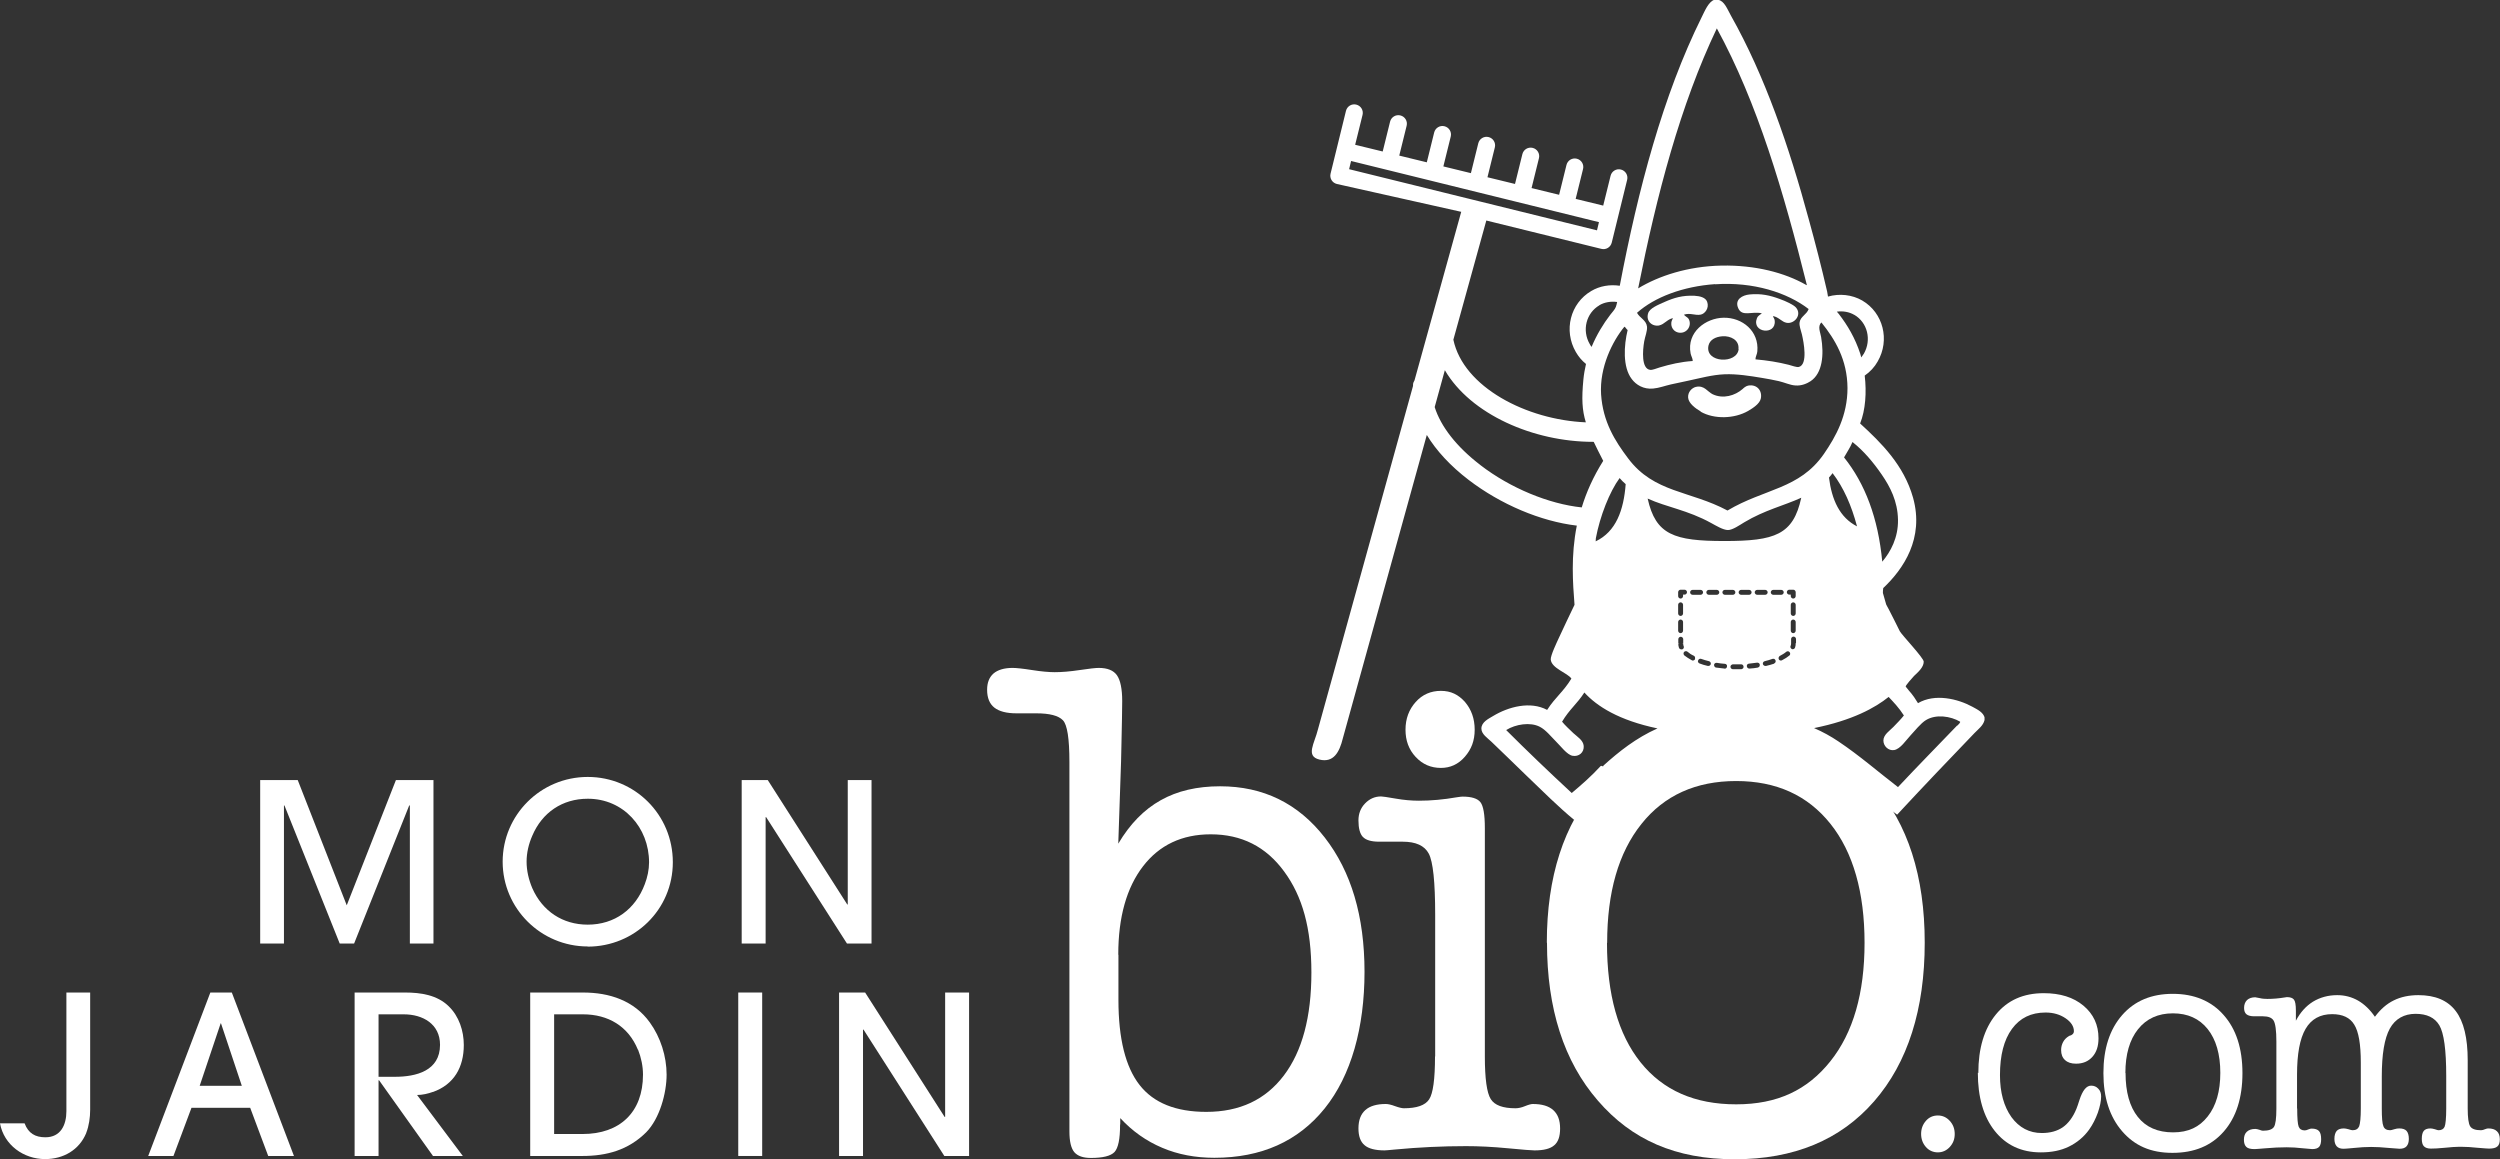
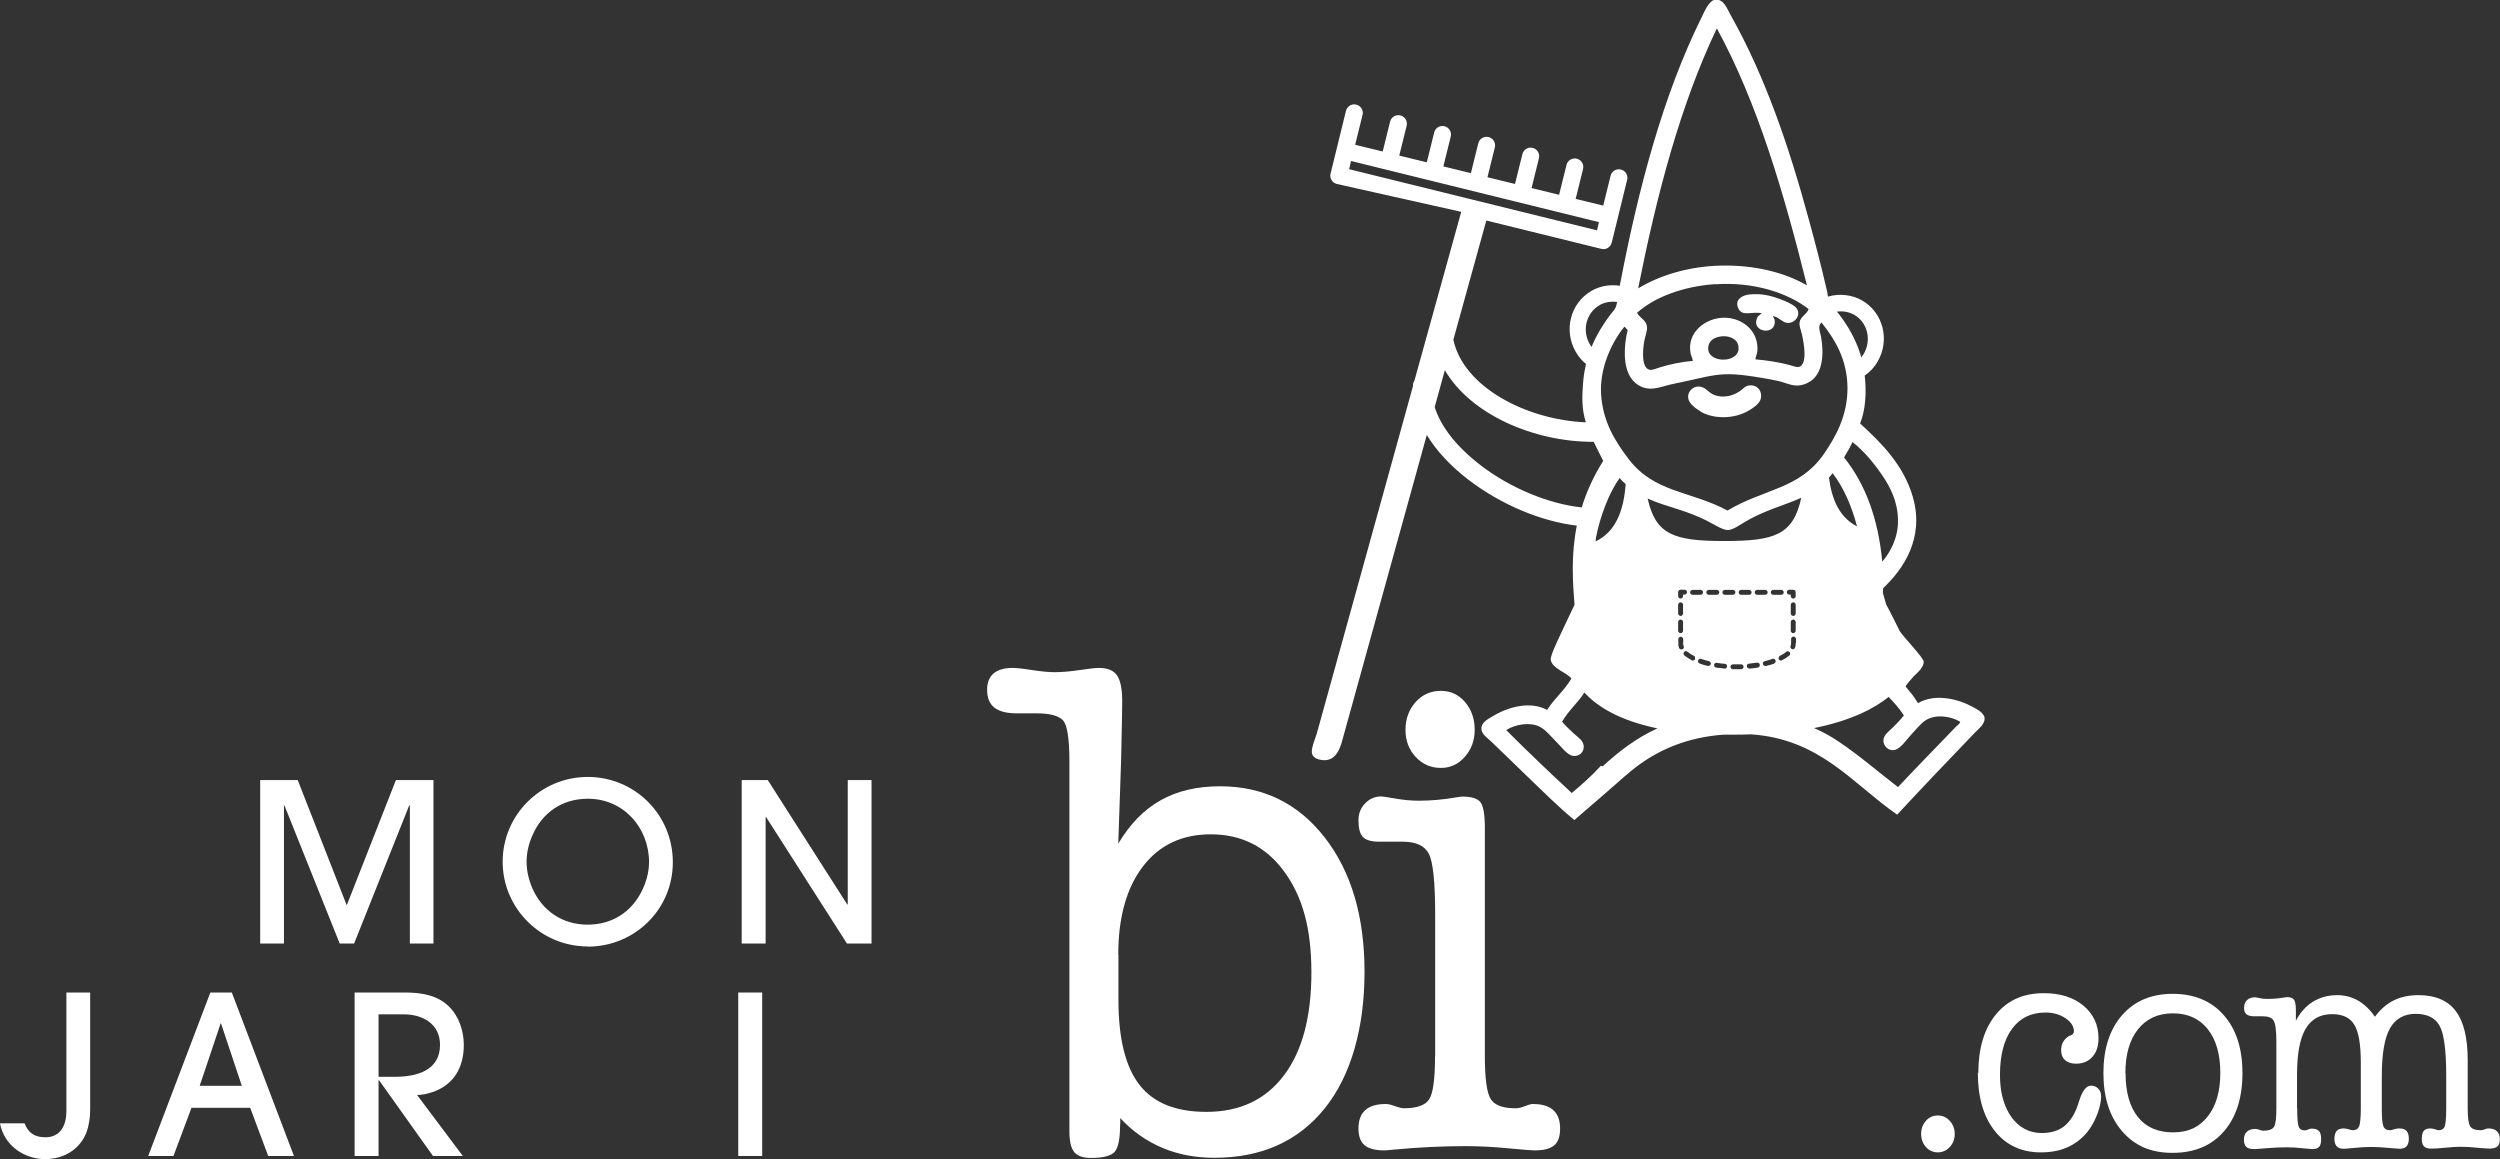
<svg xmlns="http://www.w3.org/2000/svg" id="Calque_2" data-name="Calque 2" viewBox="0 0 152.49 70.72">
  <rect x="0" y="0" width="152.49" height="70.72" fill="#333333" stroke="none" />
  <defs>
    <style>
      .cls-1 {
        fill: #fff;
      }
    </style>
  </defs>
  <g id="Calque_1-2" data-name="Calque 1">
    <g>
      <g>
        <g>
          <path class="cls-1" d="M5.26,69.11c-.43,1.04-1.4,1.59-2.51,1.59-1.31,0-2.51-.86-2.75-2.18h1.5c.23.61.65.85,1.27.85.93,0,1.28-.75,1.28-1.59v-7.24h1.45v7.15c0,.46-.07.98-.24,1.41Z" />
          <path class="cls-1" d="M16.36,70.51l-1.1-2.94h-3.58l-1.1,2.94h-1.54l3.79-9.97h1.31l3.79,9.97h-1.55ZM13.49,62.42h-.03l-1.28,3.81h2.57l-1.27-3.81Z" />
          <path class="cls-1" d="M26.41,66.6c-.3.11-.65.19-.97.19l2.79,3.72h-1.82l-3.29-4.62h-.03v4.62h-1.46v-9.97h3.09c.94,0,1.95.15,2.65.84.63.61.92,1.5.92,2.36,0,1.35-.59,2.41-1.89,2.87ZM24.63,61.87h-1.54v3.81h1c1.29,0,2.75-.36,2.75-1.95,0-1.27-1.05-1.86-2.21-1.86Z" />
-           <path class="cls-1" d="M39.41,69.07c-1.09,1.08-2.4,1.44-3.89,1.44h-3.18v-9.97h3.23c1.6,0,3.11.49,4.07,1.83.65.9,1.02,2.06,1.02,3.18s-.42,2.68-1.25,3.52ZM38.91,64.03c-.59-1.44-1.82-2.16-3.35-2.16h-1.76v7.3h1.74c2.26,0,3.68-1.32,3.68-3.62,0-.51-.11-1.04-.3-1.52Z" />
-           <path class="cls-1" d="M45.03,70.51v-9.97h1.46v9.97h-1.46Z" />
-           <path class="cls-1" d="M57.6,70.51l-4.93-7.71h-.03v7.71h-1.46v-9.97h1.59l4.85,7.59h.03v-7.59h1.46v9.97h-1.51Z" />
+           <path class="cls-1" d="M45.03,70.51v-9.97h1.46v9.97Z" />
        </g>
        <g>
          <path class="cls-1" d="M25,57.55v-8.42h-.04l-3.36,8.42h-.88l-3.37-8.42h-.03v8.42h-1.45v-9.97h2.29l2.99,7.64,3-7.64h2.29v9.97h-1.45Z" />
          <path class="cls-1" d="M35.85,57.73c-2.86,0-5.19-2.32-5.19-5.17s2.32-5.17,5.19-5.17,5.19,2.3,5.19,5.2-2.34,5.15-5.19,5.15ZM35.85,48.72c-1.55,0-2.78.84-3.38,2.25-.22.5-.35,1.04-.35,1.59s.13,1.1.35,1.62c.62,1.4,1.85,2.22,3.38,2.22,1.64,0,2.91-.94,3.48-2.47.16-.42.26-.88.26-1.33,0-2.12-1.56-3.88-3.73-3.88Z" />
          <path class="cls-1" d="M51.66,57.55l-4.93-7.71h-.03v7.71h-1.46v-9.97h1.59l4.85,7.59h.03v-7.59h1.45v9.97h-1.51Z" />
        </g>
      </g>
      <path class="cls-1" d="M68.32,68.6c0,.87-.11,1.42-.34,1.67-.23.24-.71.36-1.44.36-.48,0-.81-.12-1.01-.35-.2-.24-.3-.66-.3-1.27v-22.53c0-1.42-.13-2.28-.4-2.55-.27-.28-.81-.42-1.62-.42h-1.21c-.61,0-1.06-.12-1.35-.35-.29-.23-.44-.59-.44-1.09,0-.43.13-.76.39-.99.26-.22.65-.34,1.16-.34.22,0,.62.04,1.19.13.57.09,1.04.13,1.38.13.43,0,.93-.04,1.53-.13.59-.09.98-.13,1.16-.13.53,0,.9.15,1.11.45.21.3.32.83.32,1.57,0,.49-.02,1.42-.05,2.8-.01.4-.02.7-.02.9l-.17,5c.71-1.2,1.57-2.08,2.59-2.65,1.01-.57,2.22-.85,3.62-.85,2.63,0,4.76,1.04,6.38,3.12,1.62,2.08,2.43,4.81,2.43,8.2s-.81,6.32-2.43,8.33c-1.62,2.01-3.87,3.01-6.73,3.01-1.15,0-2.22-.2-3.18-.61-.97-.41-1.82-1.01-2.56-1.81v.38ZM68.22,58.24v2.75c0,2.36.43,4.09,1.29,5.19.86,1.1,2.22,1.64,4.07,1.64,2.04,0,3.61-.74,4.73-2.22,1.12-1.48,1.68-3.57,1.68-6.28s-.55-4.65-1.66-6.16c-1.11-1.52-2.6-2.27-4.48-2.27-1.75,0-3.13.65-4.13,1.95-1,1.3-1.51,3.1-1.51,5.39Z" />
      <path class="cls-1" d="M87.54,64.44v-8.65c0-1.99-.13-3.23-.39-3.72-.26-.49-.79-.73-1.59-.73h-1.44c-.48,0-.81-.1-.99-.29-.18-.19-.27-.53-.27-1.01,0-.4.13-.75.4-1.03.27-.28.59-.43.98-.43.08,0,.37.04.88.13.51.09.99.13,1.43.13.74,0,1.51-.07,2.31-.21.19-.03.31-.04.35-.04.54,0,.91.11,1.09.34.18.23.27.76.27,1.58v13.93c0,1.35.12,2.22.36,2.6.24.38.74.56,1.51.56.17,0,.36-.04.58-.13.22-.09.38-.13.47-.13.56,0,.97.12,1.25.37.28.25.42.62.42,1.12s-.12.83-.36,1.03c-.24.21-.64.31-1.2.31-.16,0-.7-.04-1.63-.13-.93-.09-1.78-.13-2.55-.13-1.44,0-2.9.07-4.37.21-.32.03-.52.05-.6.05-.57,0-.98-.11-1.22-.32-.25-.21-.37-.55-.37-1.02,0-.5.14-.87.42-1.12.28-.25.7-.37,1.25-.37.13,0,.32.04.56.13.25.09.43.13.54.13.79,0,1.3-.18,1.54-.54.24-.36.36-1.23.36-2.62Z" />
      <path class="cls-1" d="M85.73,44.51c0-.67.21-1.23.62-1.69.41-.46.93-.68,1.54-.68s1.07.23,1.47.68c.39.46.59,1.02.59,1.69s-.2,1.19-.6,1.65c-.4.46-.89.68-1.46.68-.61,0-1.12-.22-1.54-.67-.42-.45-.62-1-.62-1.66Z" />
-       <path class="cls-1" d="M94.35,57.51c0-4.03,1.03-7.23,3.1-9.59,2.07-2.36,4.87-3.55,8.4-3.55s6.4,1.17,8.46,3.52c2.06,2.35,3.09,5.55,3.09,9.61s-1.03,7.32-3.09,9.68c-2.06,2.36-4.89,3.53-8.5,3.53s-6.29-1.19-8.35-3.58c-2.07-2.39-3.1-5.6-3.1-9.63ZM98.02,57.51c0,3.15.68,5.58,2.05,7.29,1.37,1.71,3.31,2.56,5.83,2.56s4.34-.87,5.74-2.62c1.4-1.75,2.09-4.16,2.09-7.23s-.69-5.52-2.08-7.26c-1.39-1.74-3.3-2.61-5.75-2.61s-4.39.87-5.78,2.62c-1.4,1.75-2.09,4.17-2.09,7.25Z" />
      <path class="cls-1" d="M117.18,69.17c0-.32.1-.58.29-.8.19-.22.44-.33.73-.33s.53.11.73.33c.2.22.3.48.3.8s-.1.57-.3.79c-.2.22-.45.33-.73.33s-.54-.11-.73-.33c-.19-.22-.29-.48-.29-.8Z" />
      <path class="cls-1" d="M120.67,65.45c0-1.51.36-2.7,1.07-3.57.71-.87,1.68-1.3,2.92-1.3,1,0,1.81.25,2.42.76.61.51.92,1.17.92,1.99,0,.48-.12.85-.37,1.13-.25.28-.58.42-1,.42-.29,0-.51-.07-.67-.22-.16-.14-.24-.35-.24-.61,0-.18.04-.34.12-.49.08-.15.2-.27.35-.36.03-.02.07-.04.13-.05.12-.06.18-.14.18-.25,0-.29-.17-.56-.51-.79-.34-.23-.74-.35-1.22-.35-.88,0-1.56.33-2.05,1-.49.67-.73,1.61-.73,2.82,0,1.06.24,1.91.7,2.56.47.64,1.09.97,1.85.97.52,0,.94-.12,1.28-.35.34-.24.62-.61.83-1.12.05-.12.11-.3.19-.55.19-.58.42-.87.71-.87.18,0,.32.06.44.19.12.12.17.28.17.47,0,.28-.07.61-.2.99-.14.38-.31.72-.53,1.03-.33.46-.75.8-1.24,1.04-.49.24-1.06.35-1.71.35-1.18,0-2.12-.44-2.81-1.31-.69-.87-1.03-2.06-1.03-3.55Z" />
      <path class="cls-1" d="M128.3,65.45c0-1.48.38-2.66,1.14-3.53.76-.87,1.79-1.3,3.09-1.3s2.35.43,3.11,1.3c.76.86,1.14,2.04,1.14,3.54s-.38,2.69-1.14,3.56c-.76.87-1.8,1.3-3.13,1.3s-2.31-.44-3.07-1.32c-.76-.88-1.14-2.06-1.14-3.54ZM129.65,65.45c0,1.16.25,2.05.75,2.68.5.63,1.22.94,2.15.94s1.6-.32,2.11-.97c.51-.64.77-1.53.77-2.66s-.26-2.03-.77-2.67c-.51-.64-1.22-.96-2.12-.96s-1.61.32-2.13.97c-.51.64-.77,1.53-.77,2.67Z" />
      <path class="cls-1" d="M140.12,67.62c0,.58.03.95.09,1.1.06.15.18.23.37.23.06,0,.13-.02.22-.06.09-.04.16-.05.2-.05.21,0,.36.05.45.15.09.1.13.26.13.5,0,.21-.04.37-.12.46-.08.09-.22.14-.42.14-.04,0-.24-.02-.58-.05-.34-.04-.67-.06-.98-.06-.41,0-.84.02-1.28.06-.44.04-.67.05-.68.05-.24,0-.41-.04-.5-.13-.1-.09-.15-.24-.15-.44,0-.22.06-.38.18-.49.12-.11.29-.17.52-.17.06,0,.14.02.24.05.1.04.17.06.22.06.35,0,.57-.08.67-.23.1-.15.15-.52.15-1.11v-4.1c0-.68-.06-1.1-.17-1.28-.11-.18-.33-.26-.65-.26h-.52c-.22,0-.38-.04-.48-.12-.1-.08-.15-.21-.15-.39,0-.2.06-.36.18-.48.12-.11.29-.17.5-.17.02,0,.11.02.27.05.16.04.32.05.47.05.34,0,.7-.03,1.06-.09.08-.01.12-.02.13-.02.21,0,.35.05.43.15.08.1.12.32.12.68v.61c.27-.51.61-.89,1.04-1.16.43-.26.92-.4,1.48-.4.46,0,.88.11,1.27.33.38.22.73.55,1.03.99.34-.46.72-.79,1.15-1,.42-.21.93-.32,1.5-.32,1.03,0,1.79.32,2.28.97.49.64.73,1.65.73,3v2.94c0,.57.05.93.15,1.09.1.16.32.24.66.24.07,0,.15-.02.24-.06.1-.04.16-.05.2-.05.23,0,.41.05.53.17.12.11.18.27.18.49,0,.21-.05.36-.15.44-.1.09-.27.13-.51.13-.09,0-.33-.02-.7-.05-.37-.04-.7-.06-.97-.06h-.17c-.19,0-.48.02-.86.06-.39.04-.67.05-.85.05-.19,0-.33-.05-.42-.14-.09-.09-.13-.25-.13-.45,0-.23.04-.39.12-.49.08-.1.22-.15.41-.15.07,0,.16.02.27.05.11.04.19.06.22.06.18,0,.31-.07.37-.21.06-.14.1-.52.1-1.13v-1.97c0-1.59-.14-2.62-.42-3.09-.28-.47-.76-.7-1.45-.7s-1.24.3-1.57.9c-.33.6-.49,1.57-.49,2.92v1.95c0,.57.03.93.1,1.09.06.16.2.24.41.24.04,0,.13-.02.25-.06.12-.04.22-.05.3-.05.21,0,.36.05.45.15.09.1.14.27.14.49,0,.2-.05.35-.14.45-.09.1-.23.15-.42.15-.06,0-.29-.02-.67-.05-.39-.04-.74-.06-1.07-.06s-.66.02-1.04.06c-.38.04-.59.05-.65.05-.18,0-.32-.05-.41-.15-.09-.1-.14-.25-.14-.45,0-.22.05-.38.14-.49.09-.1.24-.15.44-.15.07,0,.16.02.28.05.12.04.2.06.25.06.2,0,.33-.08.4-.24.06-.16.1-.53.1-1.09v-2.79c0-1.12-.13-1.89-.4-2.32-.26-.43-.71-.64-1.35-.64-.73,0-1.27.3-1.62.9-.35.6-.52,1.53-.52,2.79v2.06Z" />
      <g>
        <path class="cls-1" d="M121.06,43.79c-.08-.34-.44-.51-.75-.68-.88-.48-2.28-.83-3.32-.22-.4-.65-.42-.58-.75-1.01-.03-.05.43-.57.51-.65.22-.21.59-.52.59-.87,0-.23-1.34-1.63-1.46-1.86-.25-.5-.43-.87-.68-1.35-.05-.1-.11-.19-.15-.28l-.2-.7c0-.09,0-.18.02-.3,1.23-1.16,2.51-3.03,1.82-5.51-.56-1.99-1.94-3.35-3.23-4.53.33-.82.4-1.91.28-2.92.33-.23.6-.52.79-.86.76-1.31.34-2.97-.94-3.72-.62-.36-1.4-.44-2.09-.24-.02-.1-.03-.2-.05-.3-.34-1.48-.73-2.99-1.11-4.37-1.22-4.51-2.69-8.79-4.75-12.45-.23-.41-.41-.92-.79-.98-.08,0-.16,0-.24,0-.35.12-.58.69-.77,1.07-2.35,4.74-3.87,10.48-4.99,16.37-.6-.09-1.22.01-1.74.32-1.28.75-1.7,2.41-.94,3.72.16.28.37.53.62.73-.07.31-.13.63-.16.96-.11,1.16-.08,1.85.15,2.6-3.62-.15-7.47-2.15-8.08-5.04l2.01-7.27,7.02,1.73c.28.07.56-.1.63-.38l.94-3.83c.07-.28-.1-.56-.38-.63-.28-.07-.56.1-.63.38l-.45,1.82-1.68-.41.45-1.82c.07-.28-.1-.56-.38-.63-.28-.07-.56.1-.63.38l-.45,1.82-1.68-.41.45-1.82c.07-.28-.1-.56-.38-.63-.28-.07-.56.1-.63.38l-.45,1.82-1.68-.41.45-1.82c.07-.28-.1-.56-.38-.63-.28-.07-.56.1-.63.38l-.45,1.82-1.68-.41.45-1.82c.07-.28-.1-.56-.38-.63-.28-.07-.56.1-.63.38l-.45,1.82-1.68-.41.45-1.82c.07-.28-.1-.56-.38-.63-.28-.07-.56.1-.63.38l-.45,1.82-1.68-.41.45-1.82c.07-.28-.1-.56-.38-.63-.28-.07-.56.1-.63.38l-.94,3.83c-.07.28.1.56.38.63l7.59,1.7-2.85,10.28c-.05.08-.09.17-.09.27,0,.02,0,.05,0,.07l-5.8,20.95c-.21.86-.77,1.63.09,1.84.86.21,1.22-.44,1.43-1.3l5.12-18.5c.58.96,1.44,1.89,2.55,2.74,1.96,1.5,4.4,2.53,6.6,2.79-.37,1.85-.24,3.52-.14,4.83-.28.59-.66,1.37-.96,2.03-.11.24-.51,1.07-.49,1.31.05.54,1.02.81,1.26,1.16-.5.82-.96,1.11-1.48,1.91-1.03-.55-2.36-.19-3.29.37-.28.17-.72.37-.72.77,0,.34.38.58.61.8.74.7,1.45,1.41,2.14,2.07,1.01.97,1.94,1.9,2.92,2.71.67-.57,1.33-1.16,2-1.73.67-.57,1.32-1.2,2.04-1.71,1.32-.93,2.94-1.61,5.05-1.77.19,0,.38,0,.57,0,.38,0,.75,0,1.11-.02,4.24.29,6.19,3.01,8.92,4.9,1.55-1.67,3.15-3.35,4.72-4.98.23-.24.53-.45.61-.79,0-.05,0-.11,0-.16ZM82.29,10.32l.12-.5,15.12,3.73-.12.5-15.12-3.73ZM114.78,28.95c.51.74.97,1.62.99,2.75.02,1.09-.45,1.96-.96,2.56-.25-2.67-1.05-4.76-2.33-6.36.17-.31.37-.59.51-.93.02,0,.04,0,.04.02.64.51,1.23,1.2,1.75,1.96ZM113.28,32.11c-1.07-.54-1.55-1.63-1.72-2.98.08-.09.15-.17.22-.27.68.89,1.15,1.97,1.49,3.24ZM113.1,19.2c.81.47,1.07,1.53.59,2.37-.05.08-.1.15-.16.23-.02-.07-.04-.15-.06-.22-.32-.97-.77-1.73-1.31-2.43-.04-.05-.08-.09-.12-.14.37-.05.75.01,1.07.2ZM104.72,1.73c2.48,4.54,4.08,10,5.49,15.65,0,.03-.02,0-.04,0-1.31-.75-3.11-1.22-5.17-1.18-2.05.04-3.83.63-5.08,1.39,1.14-5.73,2.57-11.18,4.8-15.86ZM104.61,17.34c2.35-.16,4.41.51,5.71,1.51-.12.34-.49.45-.55.8-.04.22.08.5.14.75.11.47.37,1.83-.18,1.98-.14.04-.43-.08-.63-.13-.63-.16-1.32-.27-2.02-.33-.01-.17.1-.31.11-.49.11-1.23-.91-2.07-2.06-2.05-1.09.02-2.26.88-2.01,2.18.03.16.13.3.13.46-.73.05-1.37.2-2.01.39-.21.06-.44.17-.59.15-.54-.07-.46-1.17-.36-1.74.05-.29.2-.64.17-.9-.05-.4-.44-.52-.61-.84,1.08-.96,2.8-1.61,4.77-1.75ZM106.05,21.29c-.08.93-2.07.86-1.84-.21.08-.35.42-.54.86-.57.48-.03,1.02.22.97.77ZM99.09,19.93c.08.05.11.15.19.2-.23.94-.31,2.26.25,2.99.26.35.72.64,1.31.58.35-.03.72-.17,1.07-.25.36-.08.72-.15,1.07-.23.71-.15,1.46-.36,2.21-.39.75-.03,1.56.1,2.28.22.35.06.71.12,1.04.2.34.08.68.24.98.26.41.04.75-.13.95-.26.72-.48.83-1.6.64-2.7-.05-.29-.23-.65.02-.88.83,1.03,1.58,2.27,1.59,4,0,1.68-.71,2.96-1.44,4.02-1.5,2.16-3.61,2.1-5.88,3.45-2.28-1.22-4.48-1.07-6.06-3.18-.8-1.06-1.54-2.23-1.65-3.91-.1-1.65.69-3.23,1.42-4.12ZM99.16,29.53c-.12,1.59-.59,2.9-1.83,3.49,0-.11.01-.17.01-.19.25-1.34.84-2.84,1.45-3.67.12.14.24.26.37.37ZM97.55,18.62c.32-.19.71-.25,1.09-.2-.02.11-.05.21-.08.3-.06.16-.21.31-.34.48-.43.56-.83,1.22-1.14,1.96-.04-.05-.08-.11-.11-.17-.49-.84-.22-1.9.59-2.37ZM90.29,28.36c-1.45-1.11-2.41-2.35-2.78-3.53l.62-2.25c1.57,2.69,5.4,4.37,9.04,4.37.01,0,.02,0,.04,0,.16.34.35.71.58,1.16-.61.97-1.03,1.92-1.31,2.84-2.01-.21-4.36-1.18-6.18-2.58ZM97.81,46.71c-.05.09-.11-.04-.18.02-.54.59-1.14,1.12-1.76,1.64-1.35-1.25-2.74-2.58-4-3.84.58-.36,1.47-.5,2.05-.2.36.18.7.61.99.9.28.27.67.81,1.01.87.38.07.71-.2.68-.6-.03-.35-.38-.55-.63-.78-.25-.24-.5-.47-.69-.7.46-.77.92-1.09,1.36-1.78.77.85,2.12,1.7,4.46,2.19-1.3.58-2.35,1.41-3.31,2.28ZM102.6,39.61s-.03,0-.05,0c-.06,0-.12-.04-.14-.1-.03-.08-.04-.17-.04-.25h.07s-.07-.02-.07-.02c0,0,0,0,0,0,0,0,0,0,0-.01v-.24c0-.08.07-.15.15-.15s.15.07.15.15v.21s0,.02,0,.04h-.07s.07.02.07.02c0,.06,0,.11.03.16.03.08-.01.16-.09.19ZM102.51,36.74c.08,0,.15.07.15.15v.53c0,.08-.07.15-.15.15s-.15-.07-.15-.15v-.53c0-.08.07-.15.15-.15ZM102.36,36.36v-.24c0-.08.07-.15.15-.15h.24c.08,0,.15.07.15.15s-.07.15-.15.15h-.09v.09c0,.08-.07.15-.15.15s-.15-.07-.15-.15ZM102.51,37.79c.08,0,.15.07.15.15v.53c0,.08-.07.15-.15.15s-.15-.07-.15-.15v-.53c0-.08.07-.15.15-.15ZM103.39,40.21c-.03.05-.08.08-.13.08-.02,0-.05,0-.07-.02-.17-.09-.32-.19-.45-.29-.06-.06-.07-.15-.02-.21.05-.06.15-.07.21-.02.1.09.23.18.39.25.04.02.06.05.07.09.01.04,0,.08,0,.11ZM103.09,36.13c0-.08.07-.15.15-.15h.49c.08,0,.15.07.15.15s-.07.15-.15.15h-.49c-.08,0-.15-.07-.15-.15ZM104.35,40.51c-.02.07-.08.11-.15.11-.01,0-.02,0-.03,0-.18-.04-.35-.09-.5-.15-.04-.01-.07-.04-.09-.08-.02-.04-.02-.08,0-.11.03-.08.11-.12.19-.09.14.05.3.1.47.14.08.02.13.1.11.18ZM104.08,36.13c0-.08.07-.15.15-.15h.49c.08,0,.15.07.15.15s-.07.15-.15.15h-.49c-.08,0-.15-.07-.15-.15ZM105.2,40.78s0,0-.01,0c-.17-.02-.34-.04-.51-.06-.04,0-.07-.03-.1-.06-.02-.03-.03-.07-.03-.11.01-.08.09-.13.17-.12.16.03.33.05.49.06.04,0,.08.02.1.05.03.03.04.07.03.11,0,.08-.07.14-.15.14ZM105.06,36.13c0-.08.07-.15.15-.15h.49c.08,0,.15.07.15.15s-.07.15-.15.15h-.49c-.08,0-.15-.07-.15-.15ZM106.31,40.77s-.06.05-.1.05c-.08,0-.17,0-.25,0s-.17,0-.26,0c-.08,0-.15-.07-.15-.15,0-.09.08-.14.15-.15.17,0,.33,0,.5,0,.09,0,.15.07.15.15,0,.04-.01.08-.04.11ZM106.05,36.13c0-.08.07-.15.15-.15h.49c.08,0,.15.07.15.15s-.07.15-.15.15h-.49c-.08,0-.15-.07-.15-.15ZM107.32,40.66s-.06.05-.1.06c-.16.03-.33.05-.51.06,0,0-.01,0-.01,0-.08,0-.14-.06-.15-.14,0-.04,0-.08.03-.11s.06-.05.1-.05c.16-.02.33-.04.49-.06.08-.01.16.04.17.12,0,.04,0,.08-.03.11ZM107.03,36.13c0-.08.07-.15.15-.15h.49c.08,0,.15.07.15.15s-.07.15-.15.15h-.49c-.08,0-.15-.07-.15-.15ZM108.22,40.48c-.16.05-.32.1-.5.14-.01,0-.02,0-.04,0-.07,0-.13-.05-.15-.11-.02-.08.03-.16.11-.18.17-.04.33-.09.47-.14.04-.01.08-.01.11,0,.04.02.06.05.08.09.03.08-.01.16-.09.19ZM108.01,36.13c0-.08.07-.15.15-.15h.49c.08,0,.15.07.15.15s-.07.15-.15.15h-.49c-.08,0-.15-.07-.15-.15ZM109.15,39.98c-.12.1-.27.2-.45.29-.02.01-.04.02-.07.02-.06,0-.11-.03-.13-.08-.04-.07,0-.16.06-.2.15-.08.29-.16.39-.25.06-.05.16-.05.21.02.05.06.05.16-.02.21ZM109.53,39.23s0,.02,0,.02c0,0,0,0,0,0,0,.09-.01.17-.04.25-.02.06-.08.1-.14.1-.02,0-.04,0-.05-.01-.03-.01-.06-.04-.08-.08s-.02-.08,0-.11c.02-.05.03-.1.03-.15,0-.01,0-.02,0-.03,0-.01,0-.03,0-.04v-.2c0-.08.07-.15.15-.15s.15.07.15.15v.24ZM109.53,38.47c0,.08-.07.15-.15.15s-.15-.07-.15-.15v-.53c0-.08.07-.15.15-.15s.15.07.15.15v.53ZM109.53,37.42c0,.08-.07.15-.15.15s-.15-.07-.15-.15v-.53c0-.08.07-.15.15-.15s.15.07.15.15v.53ZM109.53,36.36c0,.08-.07.15-.15.15s-.15-.07-.15-.15v-.09h-.09c-.08,0-.15-.07-.15-.15s.07-.15.15-.15h.24c.08,0,.15.07.15.15v.24ZM105.18,33c-3.07,0-4.19-.38-4.68-2.59,1.16.53,2.44.7,3.87,1.49.28.15.73.43,1.03.43.28,0,.71-.3.99-.47,1.25-.75,2.43-1.02,3.48-1.5-.49,2.26-1.6,2.64-4.69,2.64ZM119.38,44.25c-1.17,1.22-2.44,2.51-3.61,3.76-1.21-.93-2.34-1.92-3.64-2.79-.46-.31-.95-.58-1.48-.81,2.34-.47,3.73-1.24,4.55-1.9.31.33.62.65.93,1.13-.17.22-.4.45-.64.7-.22.23-.61.47-.61.83,0,.34.31.64.66.58.38-.07.71-.59,1-.9.24-.25.62-.74.94-.93.61-.37,1.5-.24,2.08.1.02.06-.1.17-.18.25Z" />
-         <path class="cls-1" d="M101.2,19.85c.32-.06.53-.41.85-.44-.25.37-.04.79.3.87.52.12.87-.4.66-.81-.08-.14-.24-.17-.29-.28.41-.12.67.07,1.02,0,.25-.05.53-.39.39-.78-.1-.27-.44-.35-.78-.37-.73-.03-1.23.12-1.82.38-.4.18-.91.38-1,.69-.15.48.25.83.69.74Z" />
        <path class="cls-1" d="M107.47,19.11c-.13.1-.25.16-.3.29-.36.9,1.18,1.08,1.08.16-.01-.13-.08-.18-.11-.28.35.05.54.36.84.41.47.08.95-.48.57-.93-.15-.17-.59-.38-1.01-.53-.57-.21-1.12-.34-1.82-.27-.43.04-.94.3-.69.85.24.53.84.16,1.43.3Z" />
        <path class="cls-1" d="M103.73,25.11c.84.48,2.07.43,2.89-.04.33-.19.71-.45.78-.75.11-.48-.23-.9-.77-.8-.14.03-.27.14-.34.21-.46.4-1.18.62-1.82.32-.32-.15-.51-.57-1.03-.45-.24.06-.5.31-.47.66.03.35.46.66.77.84Z" />
      </g>
    </g>
  </g>
</svg>